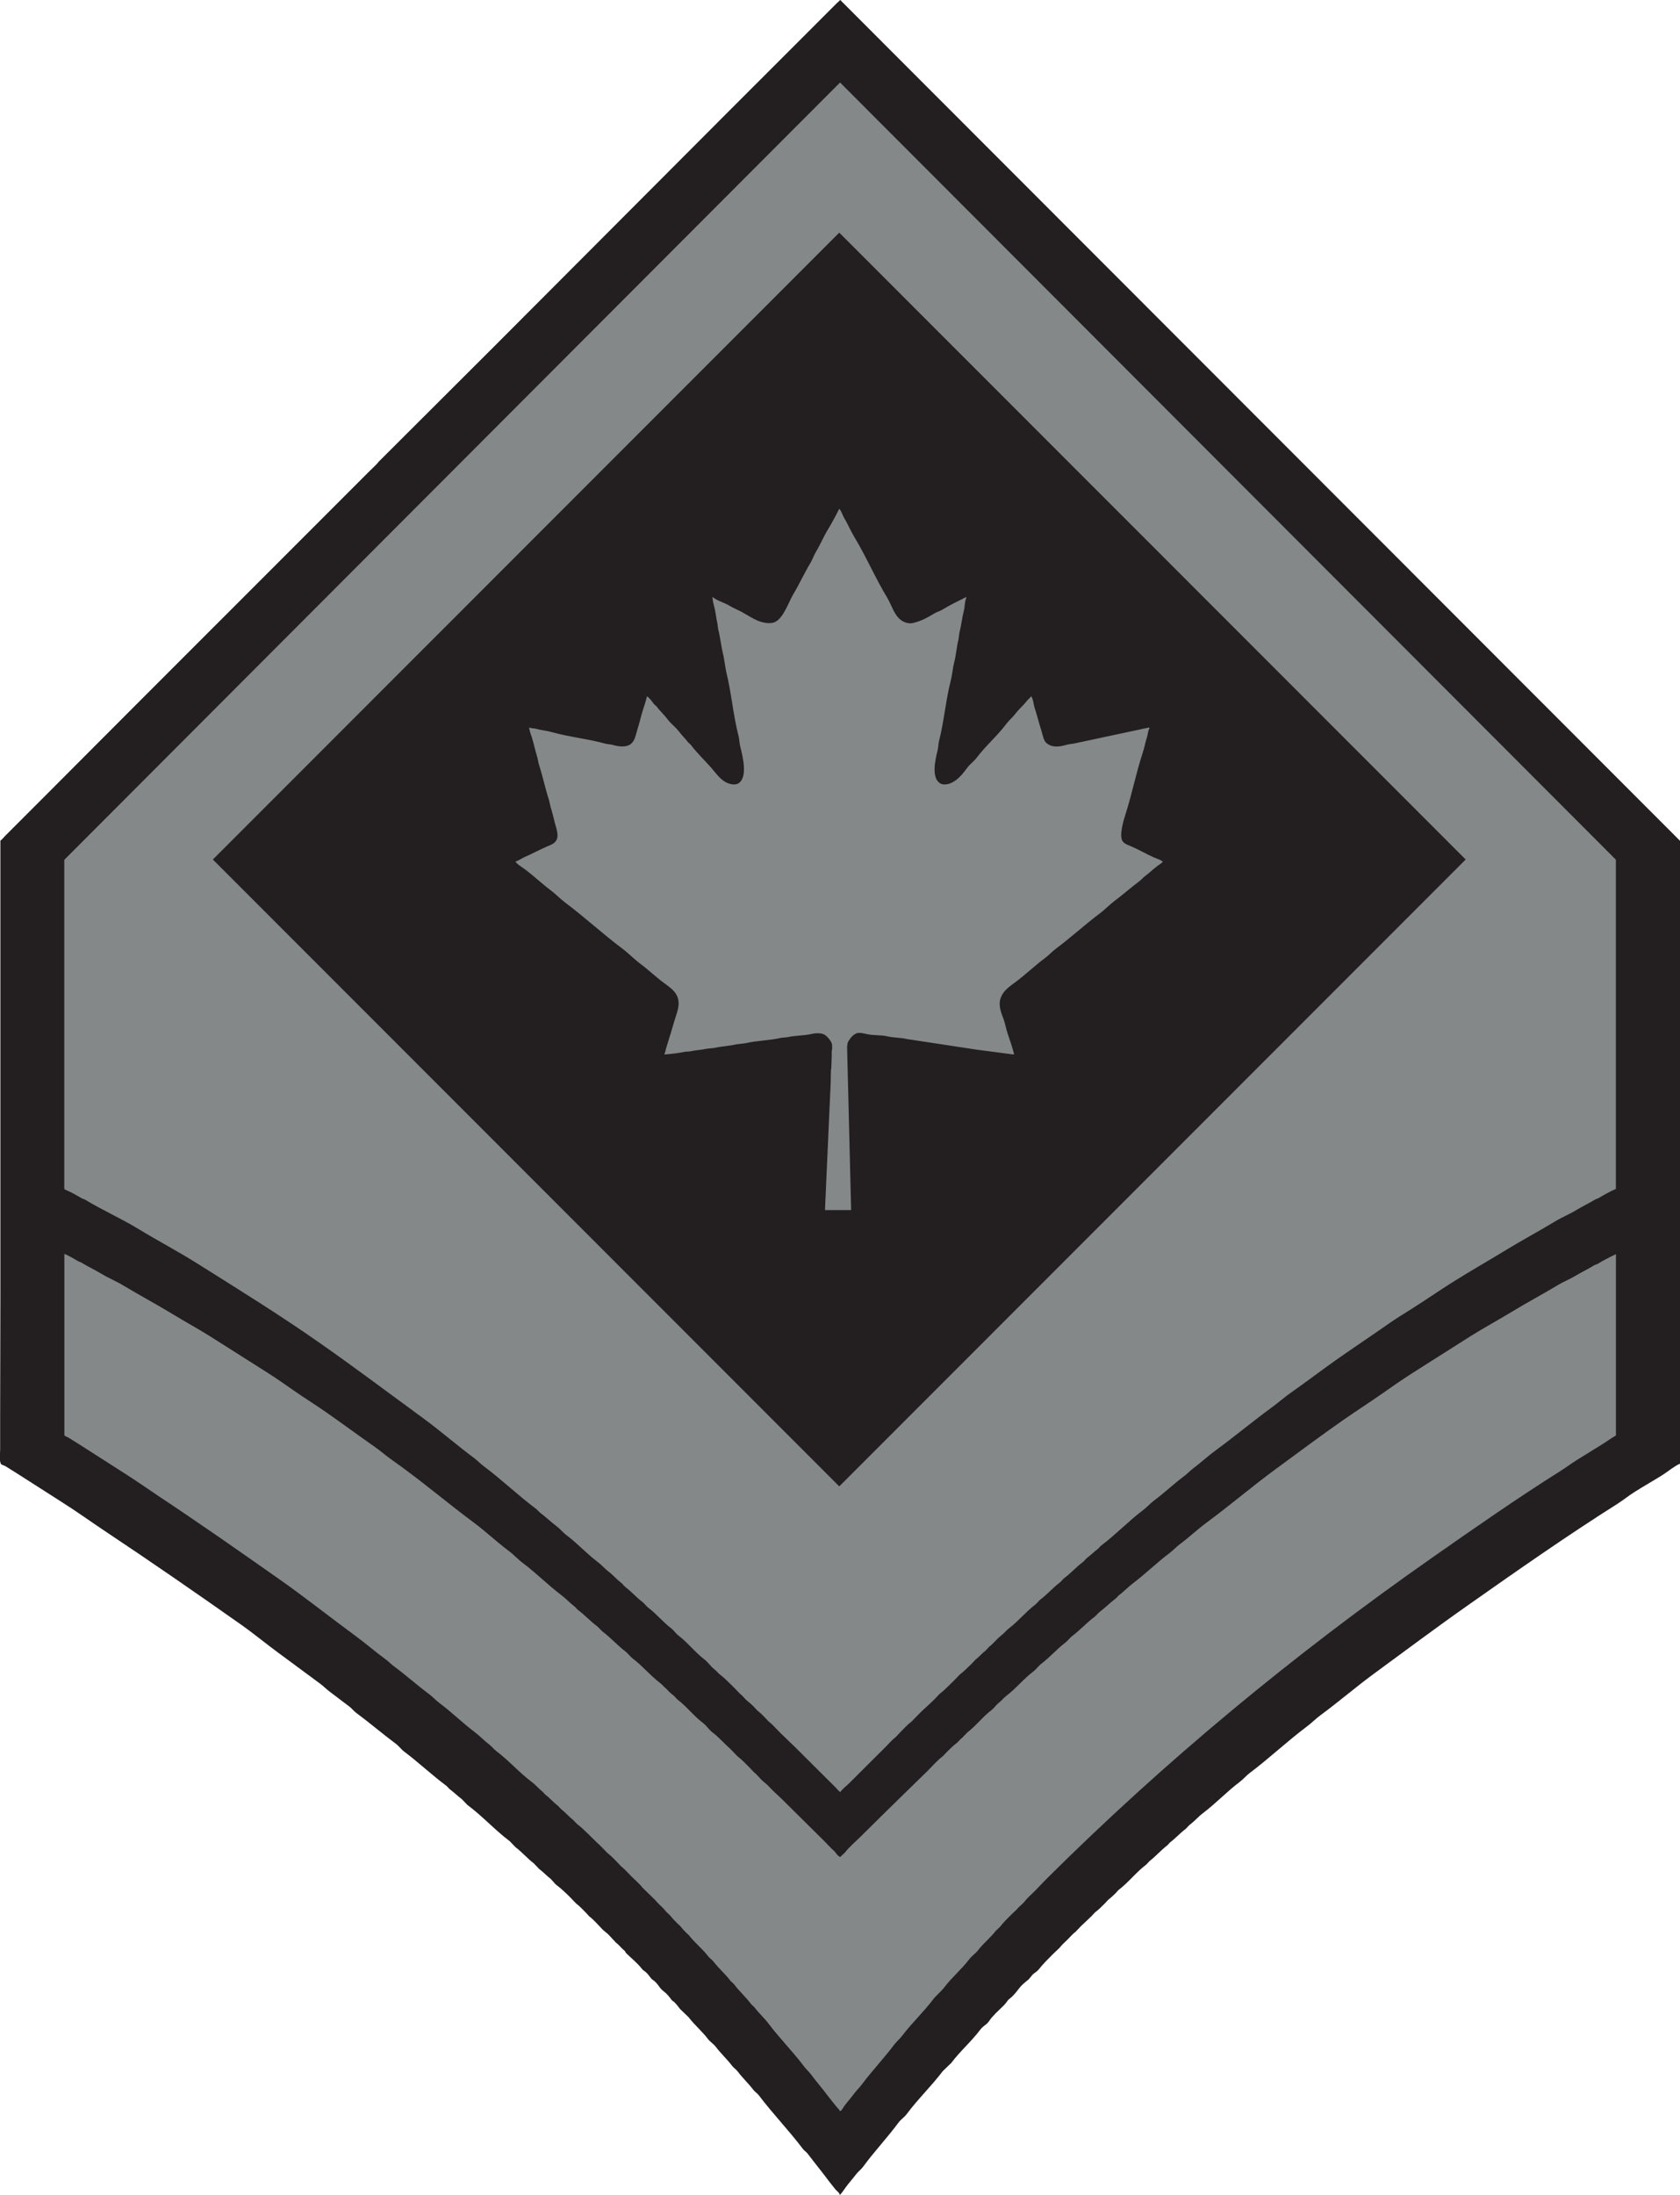
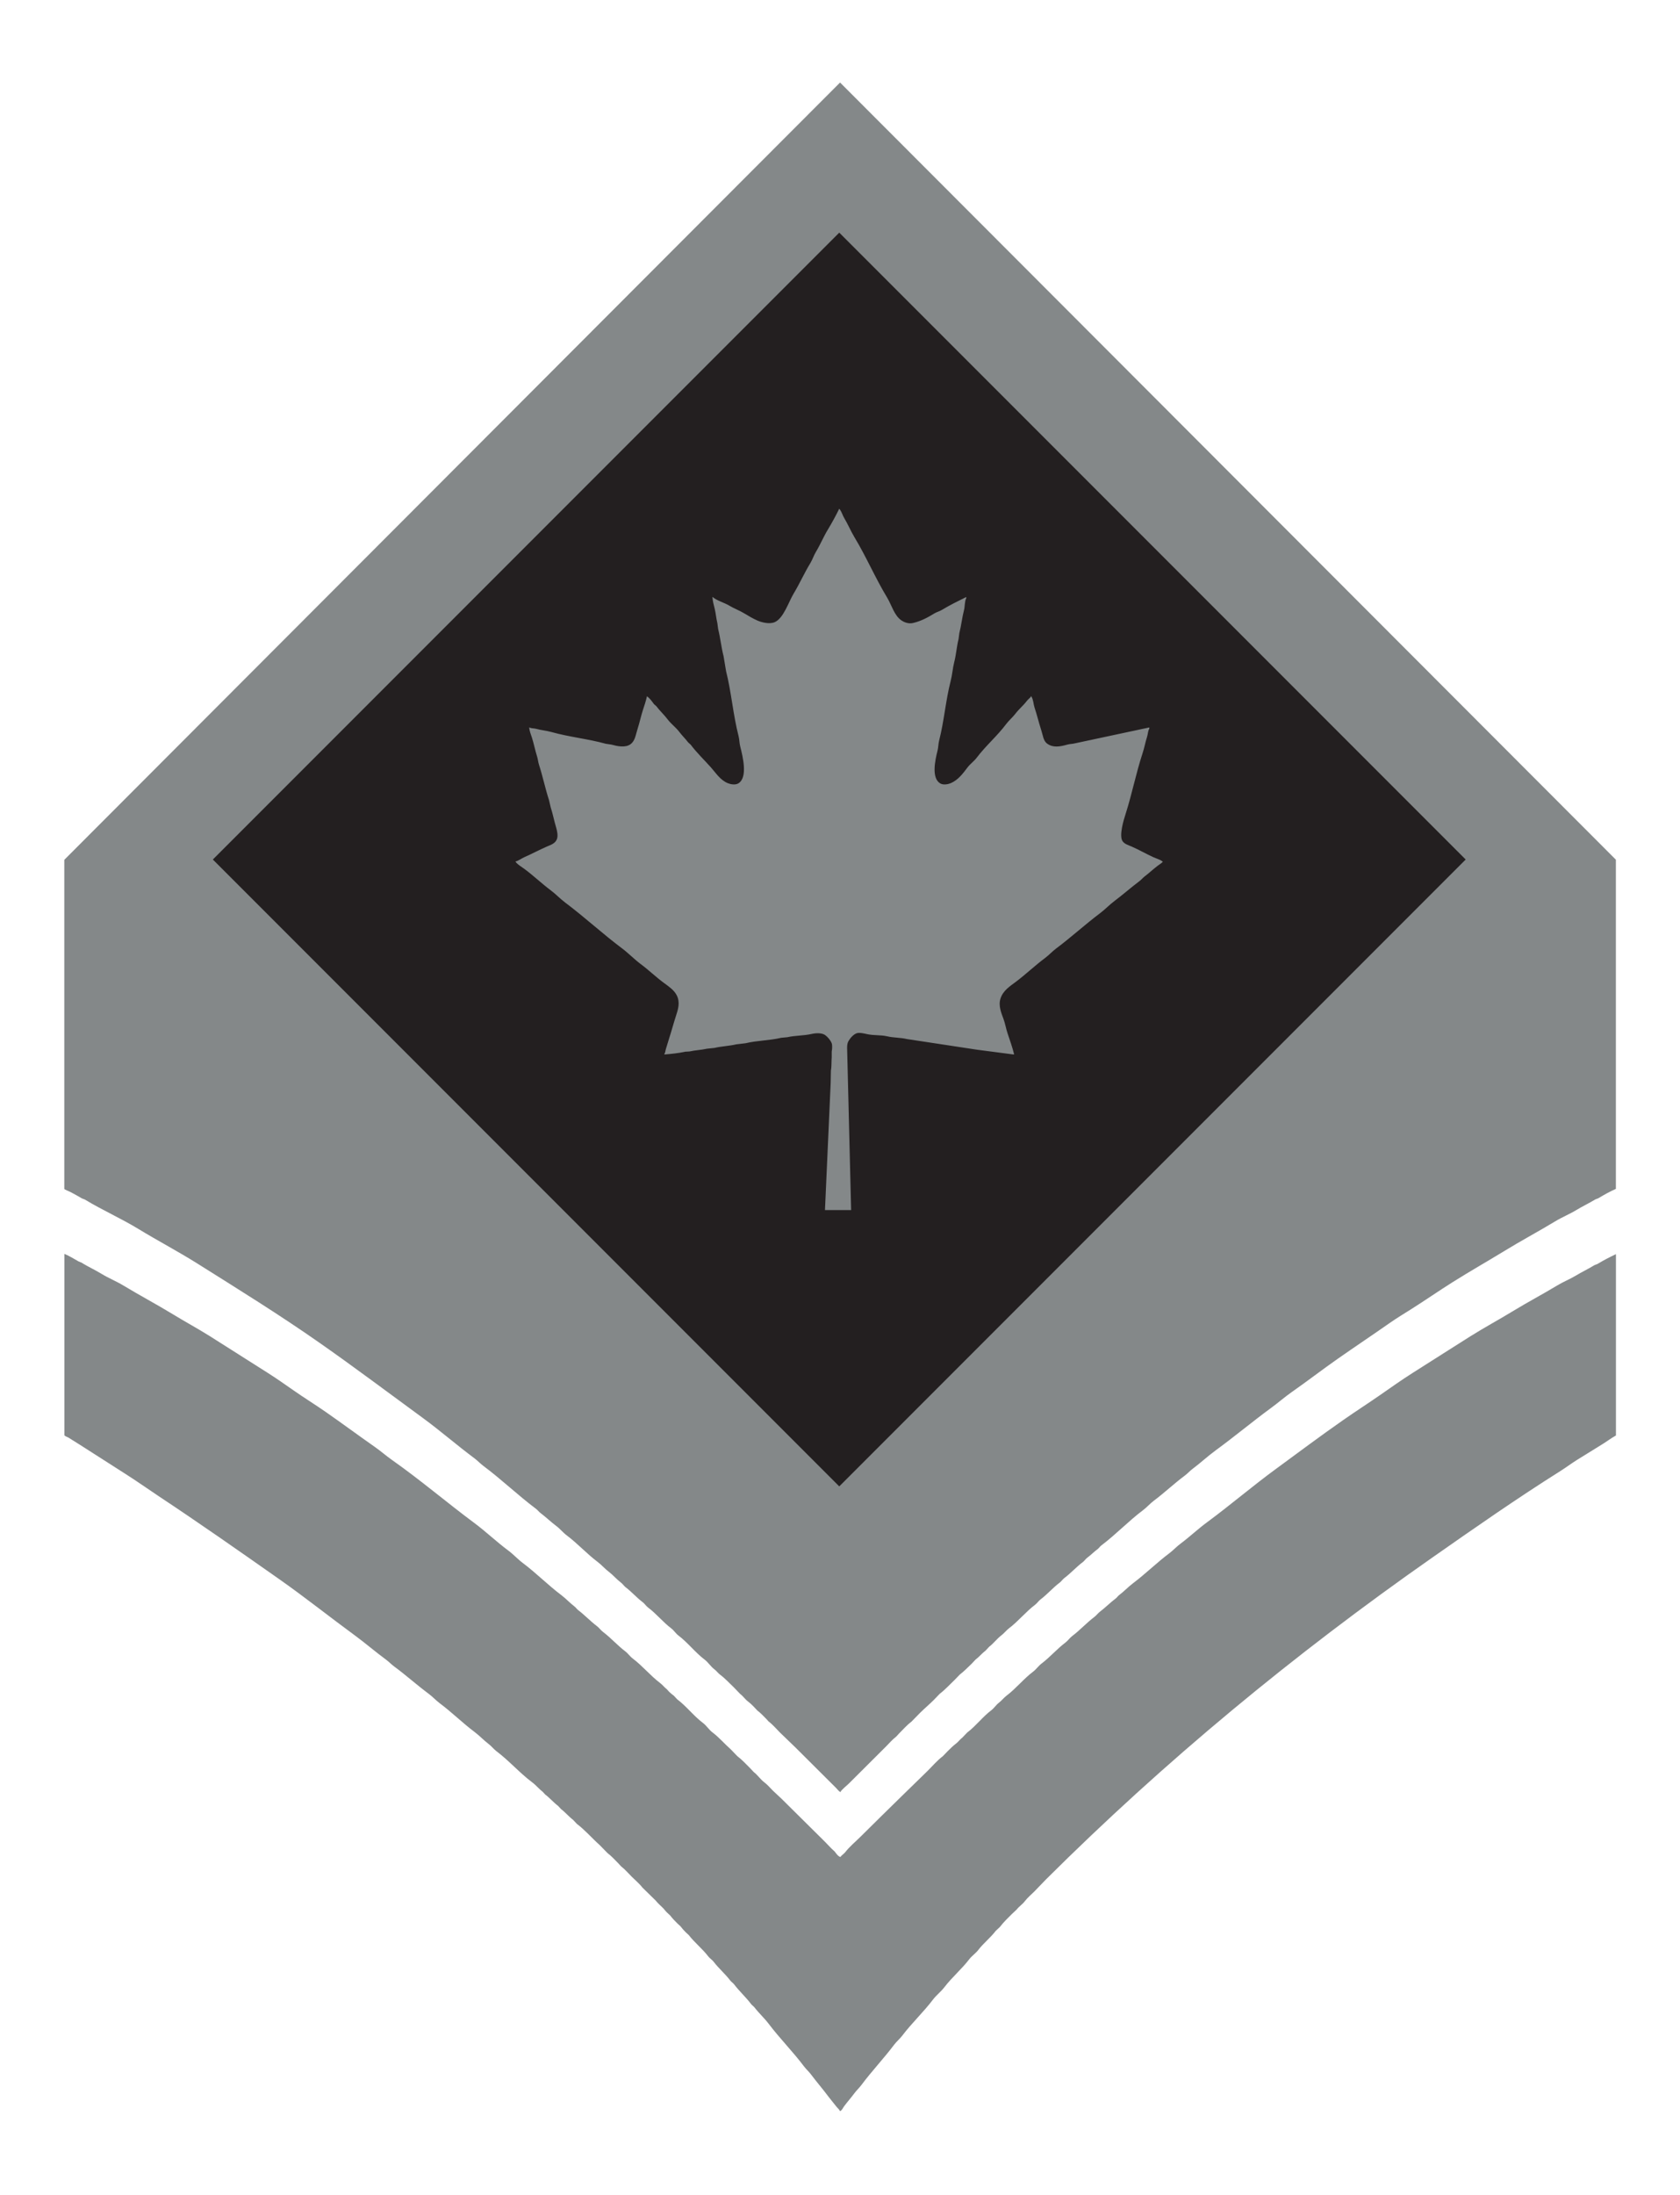
<svg xmlns="http://www.w3.org/2000/svg" id="Layer_1" viewBox="0 0 273.8 357.44">
  <defs>
    <style>.cls-1{fill:#231f20;}.cls-1,.cls-2{fill-rule:evenodd;}.cls-2{fill:#848889;}</style>
  </defs>
-   <path id="Black_Border" class="cls-1" d="M136.94,0c45.62,45.64,91.24,91.29,136.86,136.93v101.44c-1.02.46-1.89,1.23-2.81,1.82-1.54.97-3.1,1.84-4.63,2.81-.91.57-1.77,1.28-2.68,1.86-8.35,5.28-16.34,10.87-24.33,16.49-5.23,3.67-10.29,7.46-15.41,11.21-2.96,2.17-5.74,4.58-8.7,6.75-.79.58-1.51,1.32-2.29,1.9-3.2,2.39-6.08,5.14-9.27,7.53-.56.42-1.04,1.01-1.6,1.43-2.11,1.59-3.92,3.52-6.02,5.11-.76.57-1.39,1.32-2.16,1.9-.25.19-.44.5-.69.69-.9.68-1.65,1.53-2.55,2.21-.13.14-.26.29-.39.43-1.05.79-1.9,1.8-2.94,2.6-.16.17-.32.35-.48.52-1.66,1.25-2.94,2.95-4.59,4.2l-.43.48c-.38.38-.79.76-1.21,1.08-.17.19-.35.38-.52.56-.52.52-1.06,1.07-1.65,1.51-.2.22-.4.43-.61.65-.55.52-1.1,1.04-1.65,1.56-.29.3-.58.61-.87.91-.5.38-.9.86-1.34,1.3-.44.44-.92.84-1.3,1.34-.33.32-.66.63-1,.95-.84.84-1.68,1.66-2.42,2.6-.19.24-.53.46-.78.65-.38.29-.61.79-1,1.08-.42.32-1.03.84-1.34,1.26-.36.47-.75.97-1.17,1.38-.22.19-.43.38-.65.56-.25.34-.49.66-.78.95-.43.42-.87.84-1.3,1.26-.23.3-.52.53-.74.82-.23.3-.44.68-.74.91-.34.25-.74.57-1,.91-1.45,1.93-3.26,3.47-4.72,5.41-.46.45-.92.89-1.39,1.34-1.86,2.46-4.05,4.54-5.89,7.01-.36.49-.93.85-1.3,1.34-1.85,2.5-3.96,4.72-5.8,7.23-.32.44-.8.78-1.13,1.21-.55.73-1.16,1.4-1.69,2.12-.31.42-.56.84-.91,1.21h-.09c-.07-.39-.45-.56-.65-.82-.34-.45-.71-.86-1.04-1.3-1.14-1.55-2.35-3-3.51-4.54-.21-.29-.57-.5-.78-.78-2.29-3.03-4.9-5.71-7.19-8.74-.25-.33-.66-.58-.91-.91-.8-1.05-1.76-1.93-2.55-2.99-.24-.32-.63-.55-.87-.87-.83-1.1-1.85-2.02-2.68-3.12-.36-.48-.94-.82-1.3-1.3-.95-1.26-2.17-2.25-3.12-3.51-.46-.45-.92-.89-1.39-1.34-.3-.39-.6-.79-.95-1.13-.13-.13-.32-.2-.43-.35-.28-.37-.58-.76-.91-1.08-.3-.29-.7-.53-.95-.87-.29-.38-.62-.88-1-1.17-.18-.13-.39-.26-.52-.43-.28-.37-.58-.8-.95-1.08-.16-.12-.35-.23-.48-.39-.76-1-1.76-1.76-2.64-2.64-.08-.08-.1-.21-.17-.3-.14-.13-.29-.26-.43-.39-.34-.34-.64-.7-1.04-1-.39-.42-.78-.84-1.17-1.26-.34-.34-.75-.61-1.08-.95-.7-.71-1.31-1.47-2.12-2.08l-.43-.48c-.54-.54-1.07-1.14-1.69-1.6-.33-.35-.66-.69-1-1.04-.74-.74-1.49-1.44-2.34-2.08-.26-.29-.52-.58-.78-.87-.68-.51-1.22-1.13-1.91-1.64-.29-.3-.58-.61-.87-.91-1.07-.81-1.92-1.84-2.99-2.64-.3-.32-.61-.63-.91-.95-2.45-1.85-4.47-4.1-6.93-5.93-.29-.3-.58-.61-.87-.91-.7-.53-1.3-1.12-1.99-1.64-.2-.15-.36-.41-.56-.56-2.38-1.77-4.47-3.76-6.84-5.54-.5-.37-.88-.93-1.39-1.3-2.22-1.65-4.27-3.42-6.49-5.06-.39-.29-.69-.71-1.08-1-1.09-.8-2.12-1.62-3.2-2.42-.53-.39-1.02-.9-1.56-1.3-2.28-1.68-4.52-3.35-6.8-5.02-2.07-1.52-4.08-3.19-6.19-4.67-7.27-5.12-14.56-10.16-21.99-15.1-2.38-1.58-4.71-3.27-7.14-4.8-2.5-1.58-4.96-3.19-7.45-4.76-.58-.37-1.16-.73-1.73-1.08-.32-.2-.79-.15-.82-.65-.16-.25-.04-1.62-.04-2.03v-5.32c0-6.62.04-13.32.04-19.86v-74.01c.29-.19.5-.5.74-.74.56-.56,1.13-1.13,1.69-1.69,1.7-1.7,3.41-3.4,5.11-5.11,5.42-5.42,10.82-10.86,16.24-16.27,8.49-8.48,16.97-16.97,25.46-25.45,2.76-2.76,5.51-5.51,8.27-8.27.91-.91,1.82-1.82,2.73-2.73.48-.48,1.01-.92,1.43-1.47,6.25-6.23,12.5-12.46,18.75-18.7,12.8-12.82,25.6-25.65,38.4-38.47,4.1-4.1,8.2-8.19,12.3-12.29,1.3-1.3,2.6-2.6,3.9-3.9.43-.43.87-.87,1.3-1.3.19-.19.42-.34.56-.56Z" />
  <path id="Grey_Chevrons" class="cls-2" d="M263.33,140.03s.02,0,.02,0v53.59c-.96.42-1.94.97-2.82,1.5-.18.11-.39.13-.57.24-.99.6-2.08,1.11-3.06,1.71-1.12.68-2.31,1.15-3.43,1.83-2.76,1.67-5.64,3.2-8.37,4.88-2.8,1.71-5.61,3.3-8.37,5.04-2.26,1.42-4.49,2.97-6.74,4.39-1.17.74-2.34,1.44-3.47,2.23-2.82,1.97-5.68,3.88-8.5,5.85-2.52,1.76-4.95,3.64-7.47,5.4-1.16.81-2.25,1.77-3.39,2.6-3.07,2.25-5.96,4.67-9.03,6.91-1.29.94-2.47,2.05-3.76,3.01-.44.33-.83.77-1.27,1.1-1.75,1.3-3.32,2.8-5.06,4.1-.61.46-1.14,1.08-1.76,1.54-2.37,1.78-4.41,3.95-6.78,5.73-.21.15-.37.41-.57.57-.62.46-1.14,1-1.76,1.46-.24.18-.42.47-.65.65-1.08.81-1.98,1.83-3.06,2.64-.27.2-.47.53-.74.73-1.12.84-2.03,1.92-3.15,2.76-.31.24-.55.62-.86.85-1.54,1.16-2.75,2.7-4.29,3.86-.42.32-.78.8-1.23,1.14-.71.53-1.24,1.29-1.96,1.83-.2.22-.41.43-.61.65-.59.44-1.04,1.02-1.63,1.46-.22.23-.44.46-.65.69-.62.59-1.24,1.23-1.92,1.75-.27.28-.54.57-.82.85-.77.73-1.61,1.65-2.45,2.28-.33.34-.65.68-.98,1.02-.73.72-1.52,1.39-2.25,2.11-.45.46-.9.92-1.35,1.38-.73.55-1.36,1.27-2,1.91-.18.19-.35.38-.53.57-.61.46-1.1,1.05-1.63,1.58-1.02,1.02-2.04,2.03-3.06,3.05-.99.99-1.99,1.98-2.98,2.97-.46.45-1.07.89-1.43,1.42h-.04v-.04c-.27-.18-.47-.47-.69-.69-.54-.54-1.09-1.08-1.63-1.62-1.65-1.64-3.29-3.28-4.94-4.92-.83-.83-1.7-1.61-2.53-2.44-.6-.6-1.15-1.27-1.84-1.79-.14-.15-.27-.3-.41-.45-.46-.46-.91-.95-1.43-1.34-.22-.23-.44-.46-.65-.69-.27-.27-.55-.54-.86-.77-.48-.36-.82-.89-1.31-1.26-.34-.35-.68-.7-1.02-1.06-.73-.69-1.44-1.47-2.25-2.07-.33-.25-.56-.6-.9-.85-.59-.44-1.01-1.14-1.59-1.58-1.55-1.17-2.74-2.77-4.29-3.94-.42-.31-.72-.82-1.14-1.14-1.36-1.02-2.43-2.39-3.8-3.41-.33-.25-.57-.65-.9-.89-.97-.73-1.76-1.66-2.74-2.4-.28-.21-.49-.56-.78-.77-.7-.53-1.28-1.23-1.96-1.75-.66-.49-1.19-1.14-1.84-1.62-1.77-1.33-3.25-2.98-5.02-4.31-.61-.45-1.11-1.09-1.72-1.54-.89-.67-1.68-1.44-2.57-2.11-.26-.19-.48-.5-.74-.69-2.95-2.21-5.61-4.78-8.58-6.99-.49-.37-.94-.85-1.43-1.22-2.84-2.11-5.52-4.45-8.37-6.54-5.64-4.12-11.23-8.33-16.99-12.35-6.42-4.49-13.11-8.63-19.81-12.84-3.15-1.98-6.46-3.71-9.64-5.65-2.81-1.71-5.85-3.05-8.66-4.75-.18-.11-.39-.13-.57-.24-.58-.35-1.23-.7-1.84-1.02-.15-.08-.93-.39-.98-.49v-53.59s.02,0,.03,0l-.02-.02L136.91,13.44l126.44,126.57-.02.02ZM13.42,205.72c1.01.61,2.14,1.13,3.15,1.75,1.15.7,2.37,1.18,3.51,1.87,2.65,1.6,5.42,3.07,8.05,4.67,2.01,1.23,4.05,2.33,6.05,3.58,3.17,1.99,6.31,4.02,9.48,6.01,1.39.88,2.78,1.86,4.13,2.8,1.74,1.22,3.53,2.32,5.27,3.53,2.7,1.88,5.35,3.84,8.05,5.73.94.66,1.84,1.45,2.78,2.11,4.64,3.26,8.91,6.92,13.44,10.28,1.89,1.41,3.61,3.06,5.51,4.47.83.61,1.55,1.42,2.37,2.03,2.19,1.64,4.1,3.6,6.29,5.24.74.56,1.37,1.26,2.12,1.83.21.15.37.41.57.57,1.09.82,2.01,1.82,3.1,2.64.37.28.65.7,1.02.97,1.27.96,2.32,2.17,3.59,3.13.44.33.78.85,1.23,1.18,1.59,1.2,2.86,2.78,4.45,3.98.39.3.7.71,1.1,1.02.12.14.25.27.37.41.24.23.51.45.78.65.18.19.35.38.53.57,1.52,1.14,2.69,2.72,4.21,3.86.57.43.98,1.11,1.55,1.54,1.09.82,2,1.9,3.02,2.8.34.35.68.7,1.02,1.06.71.53,1.45,1.32,2.08,1.95.2.22.41.43.61.65.62.47,1.07,1.17,1.67,1.63.54.4.96.91,1.43,1.38.49.46.98.92,1.47,1.38,2.32,2.31,4.66,4.6,6.98,6.91.37.38.74.76,1.1,1.14l.53.49c.21.27.56.82.94.89.2-.3.56-.49.78-.77.71-.93,1.67-1.7,2.49-2.52,2.32-2.3,4.64-4.59,6.98-6.87,1.31-1.27,2.62-2.54,3.92-3.82.82-.81,1.6-1.74,2.53-2.44.26-.27.52-.54.78-.81.43-.43.9-.89,1.39-1.26.36-.27.61-.66.98-.93.27-.28.54-.57.82-.85,1.42-1.07,2.5-2.55,3.92-3.62.45-.34.78-.88,1.23-1.22.45-.34.81-.82,1.23-1.14,1.57-1.18,2.8-2.76,4.37-3.94.49-.37.86-.93,1.35-1.3,1.38-1.04,2.5-2.37,3.88-3.41.4-.3.71-.76,1.1-1.06,1.28-.96,2.35-2.16,3.64-3.13.32-.24.58-.61.9-.85.9-.68,1.67-1.48,2.57-2.15.19-.14.34-.38.53-.53.81-.6,1.49-1.35,2.29-1.95,2.06-1.55,3.89-3.37,5.96-4.92.62-.47,1.17-1.08,1.8-1.54,1.49-1.11,2.84-2.4,4.33-3.49,3.81-2.81,7.41-5.9,11.23-8.69,3.62-2.65,7.22-5.35,10.91-7.92,2-1.4,4.03-2.7,6.05-4.1,1.72-1.2,3.49-2.45,5.27-3.58,3.16-1.99,6.31-4.02,9.48-6.01,2.28-1.43,4.63-2.69,6.94-4.1,2.33-1.42,4.8-2.72,7.15-4.14,1-.61,2.06-1.02,3.06-1.62.96-.58,2.02-1.08,2.98-1.67.18-.11.39-.13.57-.24.94-.57,1.97-1.1,2.98-1.58v29.53c-.72.4-1.4.91-2.08,1.34-1.45.91-2.88,1.77-4.33,2.68-.87.55-1.74,1.2-2.61,1.75-7.13,4.49-14,9.28-20.83,14.06-22.64,15.82-43.74,33.27-63.02,52.45-.64.66-1.28,1.33-1.92,1.99-.52.52-1.1.99-1.55,1.58-.38.51-.96.86-1.35,1.38-.24.23-.49.46-.74.69-.67.66-1.39,1.36-1.96,2.11-.23.22-.46.43-.69.65-.86,1.13-2,2-2.86,3.13-.38.5-1.05.96-1.43,1.46-1.24,1.63-2.84,2.96-4.08,4.59-.54.71-1.3,1.28-1.84,1.99-1.56,2.06-3.46,3.83-5.02,5.89-.39.51-.92.95-1.31,1.46-1.7,2.26-3.66,4.31-5.35,6.58-.34.46-.8.88-1.14,1.34-.54.73-1.14,1.4-1.67,2.11-.18.24-.38.73-.69.81-.1-.3-.4-.5-.57-.73-.4-.53-.84-1.02-1.23-1.54-.95-1.28-1.98-2.46-2.94-3.74-.33-.44-.77-.82-1.1-1.26-1.83-2.43-3.97-4.57-5.8-6.99-.7-.92-1.58-1.71-2.29-2.64-.16-.2-.42-.36-.57-.57-.85-1.12-1.89-2.05-2.74-3.17-.18-.24-.47-.41-.65-.65-.82-1.08-1.87-1.96-2.7-3.05-.24-.31-.62-.54-.86-.85-.96-1.26-2.23-2.24-3.19-3.49-.15-.14-.3-.27-.45-.41-.32-.31-.63-.66-.9-1.02-.16-.15-.33-.3-.49-.45-.41-.41-.84-.84-1.18-1.3-.2-.19-.41-.38-.61-.57-.18-.18-.32-.39-.49-.57-.42-.44-.89-.81-1.27-1.3-.72-.7-1.44-1.41-2.16-2.11-.49-.65-1.14-1.17-1.72-1.75-.58-.57-1.1-1.21-1.76-1.71-.15-.16-.3-.32-.45-.49-.56-.56-1.12-1.19-1.76-1.67-.42-.43-.84-.87-1.27-1.3-1.24-1.1-2.41-2.47-3.72-3.45-.2-.22-.41-.43-.61-.65-.7-.53-1.25-1.22-1.96-1.75-.16-.18-.33-.35-.49-.53-.76-.57-1.36-1.3-2.12-1.87-.12-.14-.25-.27-.37-.41-.63-.48-1.13-1.12-1.76-1.58-2.06-1.55-3.77-3.53-5.84-5.08-.42-.32-.76-.78-1.18-1.1-.82-.62-1.52-1.38-2.33-1.99-1.98-1.48-3.73-3.23-5.72-4.71-.62-.47-1.17-1.08-1.8-1.54-1.91-1.42-3.67-3.01-5.6-4.43-.45-.33-.86-.77-1.31-1.1-1.71-1.25-3.32-2.65-5.02-3.9-4.17-3.05-8.22-6.29-12.46-9.26-6.48-4.55-12.95-9.08-19.61-13.49-1.78-1.18-3.55-2.44-5.35-3.58-2.49-1.57-4.95-3.19-7.43-4.75-.63-.4-1.26-.79-1.88-1.18-.17-.11-.61-.23-.69-.41v-29.53c.78.34,1.57.79,2.29,1.22.22.09.44.19.65.28Z" />
  <path id="Leaf_BG" class="cls-1" d="M34.69,139.98l102.09-102.09,102.09,102.09-102.09,102.09-102.09-102.09Z" />
  <path id="Leaf" class="cls-2" d="M138.72,197.07h-4.27c.31-6.9.62-13.8.93-20.7.01-.68.03-1.37.04-2.05.13-.64.07-1.49.13-2.14v-.93c.07-.32.12-1.02,0-1.34-.19-.5-.66-1.04-1.07-1.34-.51-.36-1.43-.36-2.22-.18-1.27.29-2.7.24-3.95.53-.33.03-.65.06-.98.09-1.88.45-3.96.44-5.82.89-.5.06-1.01.12-1.51.18-1.13.27-2.42.31-3.55.58-.41.04-.83.09-1.24.13-.89.21-1.94.24-2.84.45-.24.01-.47.03-.71.04-1.04.24-2.27.36-3.38.45v-.09c.17-.23.16-.58.27-.89.17-.51.31-1.05.49-1.6.39-1.19.71-2.42,1.11-3.65.36-1.09.74-2.26.13-3.43-.45-.87-1.33-1.44-2.09-2-1.3-.96-2.47-2.1-3.78-3.07-1.04-.78-1.98-1.76-3.02-2.54-3.19-2.39-6.1-5.09-9.29-7.48-.8-.6-1.51-1.36-2.31-1.96-1.47-1.1-2.81-2.38-4.27-3.47-.34-.25-1.37-.89-1.51-1.25.49-.11.94-.47,1.38-.67,1.26-.56,2.46-1.2,3.69-1.74.71-.31,1.42-.51,1.69-1.25.21-.56.01-1.38-.13-1.87-.34-1.12-.54-2.23-.89-3.29-.09-.39-.18-.77-.27-1.16-.61-1.87-1.03-3.91-1.64-5.79-.15-.46-.16-.87-.31-1.34-.32-.99-.51-2.04-.84-3.07-.16-.5-.41-1.06-.44-1.65h.04c.28.18.71.12,1.07.22.8.23,1.68.29,2.53.53,2.87.81,5.98,1.11,8.84,1.91.3.04.59.09.89.13.99.27,2.26.55,3.11-.04.8-.56.86-1.55,1.2-2.58.31-.96.52-1.98.84-2.98.24-.72.5-1.5.67-2.27h.04v.04c.43.29.8.83,1.11,1.25.12.1.24.21.36.31.58.77,1.29,1.41,1.87,2.18.54.72,1.33,1.29,1.87,2,.46.61,1,1.12,1.47,1.74.13.12.27.24.4.36.99,1.32,2.2,2.47,3.29,3.69.84.94,1.5,2.05,2.75,2.58.46.19,1.23.34,1.73.04,1.58-.95.73-4.36.31-6.01-.15-.59-.12-1.11-.27-1.69-.89-3.44-1.17-7.15-2.04-10.59-.13-.8-.27-1.6-.4-2.4-.37-1.43-.53-3.03-.89-4.45-.04-.33-.09-.65-.13-.98-.19-.75-.24-1.56-.44-2.36-.15-.57-.32-1.23-.36-1.87h.04c.62.57,1.9.92,2.67,1.38.78.48,1.69.8,2.49,1.29.66.4,1.42.85,2.13,1.16.66.29,1.93.63,2.8.27,1.46-.61,2.28-3.3,3.11-4.67.96-1.59,1.74-3.35,2.71-4.94.37-.61.56-1.26.93-1.87.71-1.17,1.23-2.46,1.96-3.65.64-1.06,1.27-2.21,1.82-3.34h.04v.04c.37.41.5,1.03.8,1.51.59.98,1.04,2.07,1.64,3.07,1.92,3.17,3.41,6.67,5.33,9.84.75,1.24,1.16,2.94,2.36,3.74.38.25,1.09.58,1.87.4,1.35-.32,2.42-.92,3.47-1.56.4-.24.85-.34,1.24-.58,1.25-.76,2.64-1.44,3.95-2.09v.22c-.26.42-.21,1.37-.36,1.91-.31,1.19-.45,2.55-.76,3.74-.04.33-.09.65-.13.98-.31,1.22-.38,2.52-.71,3.78-.25.98-.31,2.04-.58,3.07-.81,3.14-1.06,6.52-1.87,9.66-.15.59-.12,1.1-.27,1.69-.4,1.57-1.01,4.43.44,5.3.5.3,1.28.15,1.73-.04,1.18-.5,1.98-1.57,2.71-2.54.43-.58,1.08-1.03,1.51-1.6,1.46-1.94,3.34-3.53,4.8-5.48.45-.6,1.05-1.09,1.51-1.69.55-.73,1.3-1.34,1.87-2.09.2-.27.52-.47.71-.76h.04v.09c.3.46.31,1.18.49,1.74.4,1.2.72,2.54,1.11,3.74.27.81.32,1.68.93,2.14.97.72,2.08.52,3.29.18.45-.13.84-.1,1.29-.22,4.03-.86,8.06-1.72,12.09-2.58v.22c-.24.33-.22.87-.36,1.29-.29.89-.45,1.83-.76,2.76-1.05,3.2-1.72,6.63-2.75,9.84-.31.94-1.09,3.52-.49,4.41.33.48.94.64,1.51.89,1.19.52,2.37,1.21,3.55,1.74.34.15,1.37.48,1.51.76h-.04c-.22.23-.5.38-.76.58-.73.54-1.39,1.18-2.13,1.74-.31.23-.58.57-.89.8-1.4,1.05-2.69,2.2-4.09,3.25-.8.6-1.51,1.36-2.31,1.96-2.45,1.84-4.7,3.91-7.15,5.74-.63.47-1.19,1.09-1.82,1.56-1.64,1.22-3.13,2.65-4.75,3.87-1,.75-2.11,1.43-2.53,2.76-.37,1.17.16,2.39.49,3.29.29.79.4,1.56.67,2.36.36,1.1.79,2.27,1.07,3.43h-.18c-1.94-.25-3.88-.5-5.82-.76-3.82-.58-7.64-1.16-11.46-1.74-1.08-.26-2.21-.2-3.24-.45-1.08-.25-2.2-.11-3.29-.36-.42-.09-1.25-.3-1.69-.13-.56.21-1.05.8-1.33,1.29-.33.57-.18,1.49-.18,2.36.04,1.75.09,3.5.13,5.25.16,6.62.33,13.24.49,19.85Z" />
</svg>